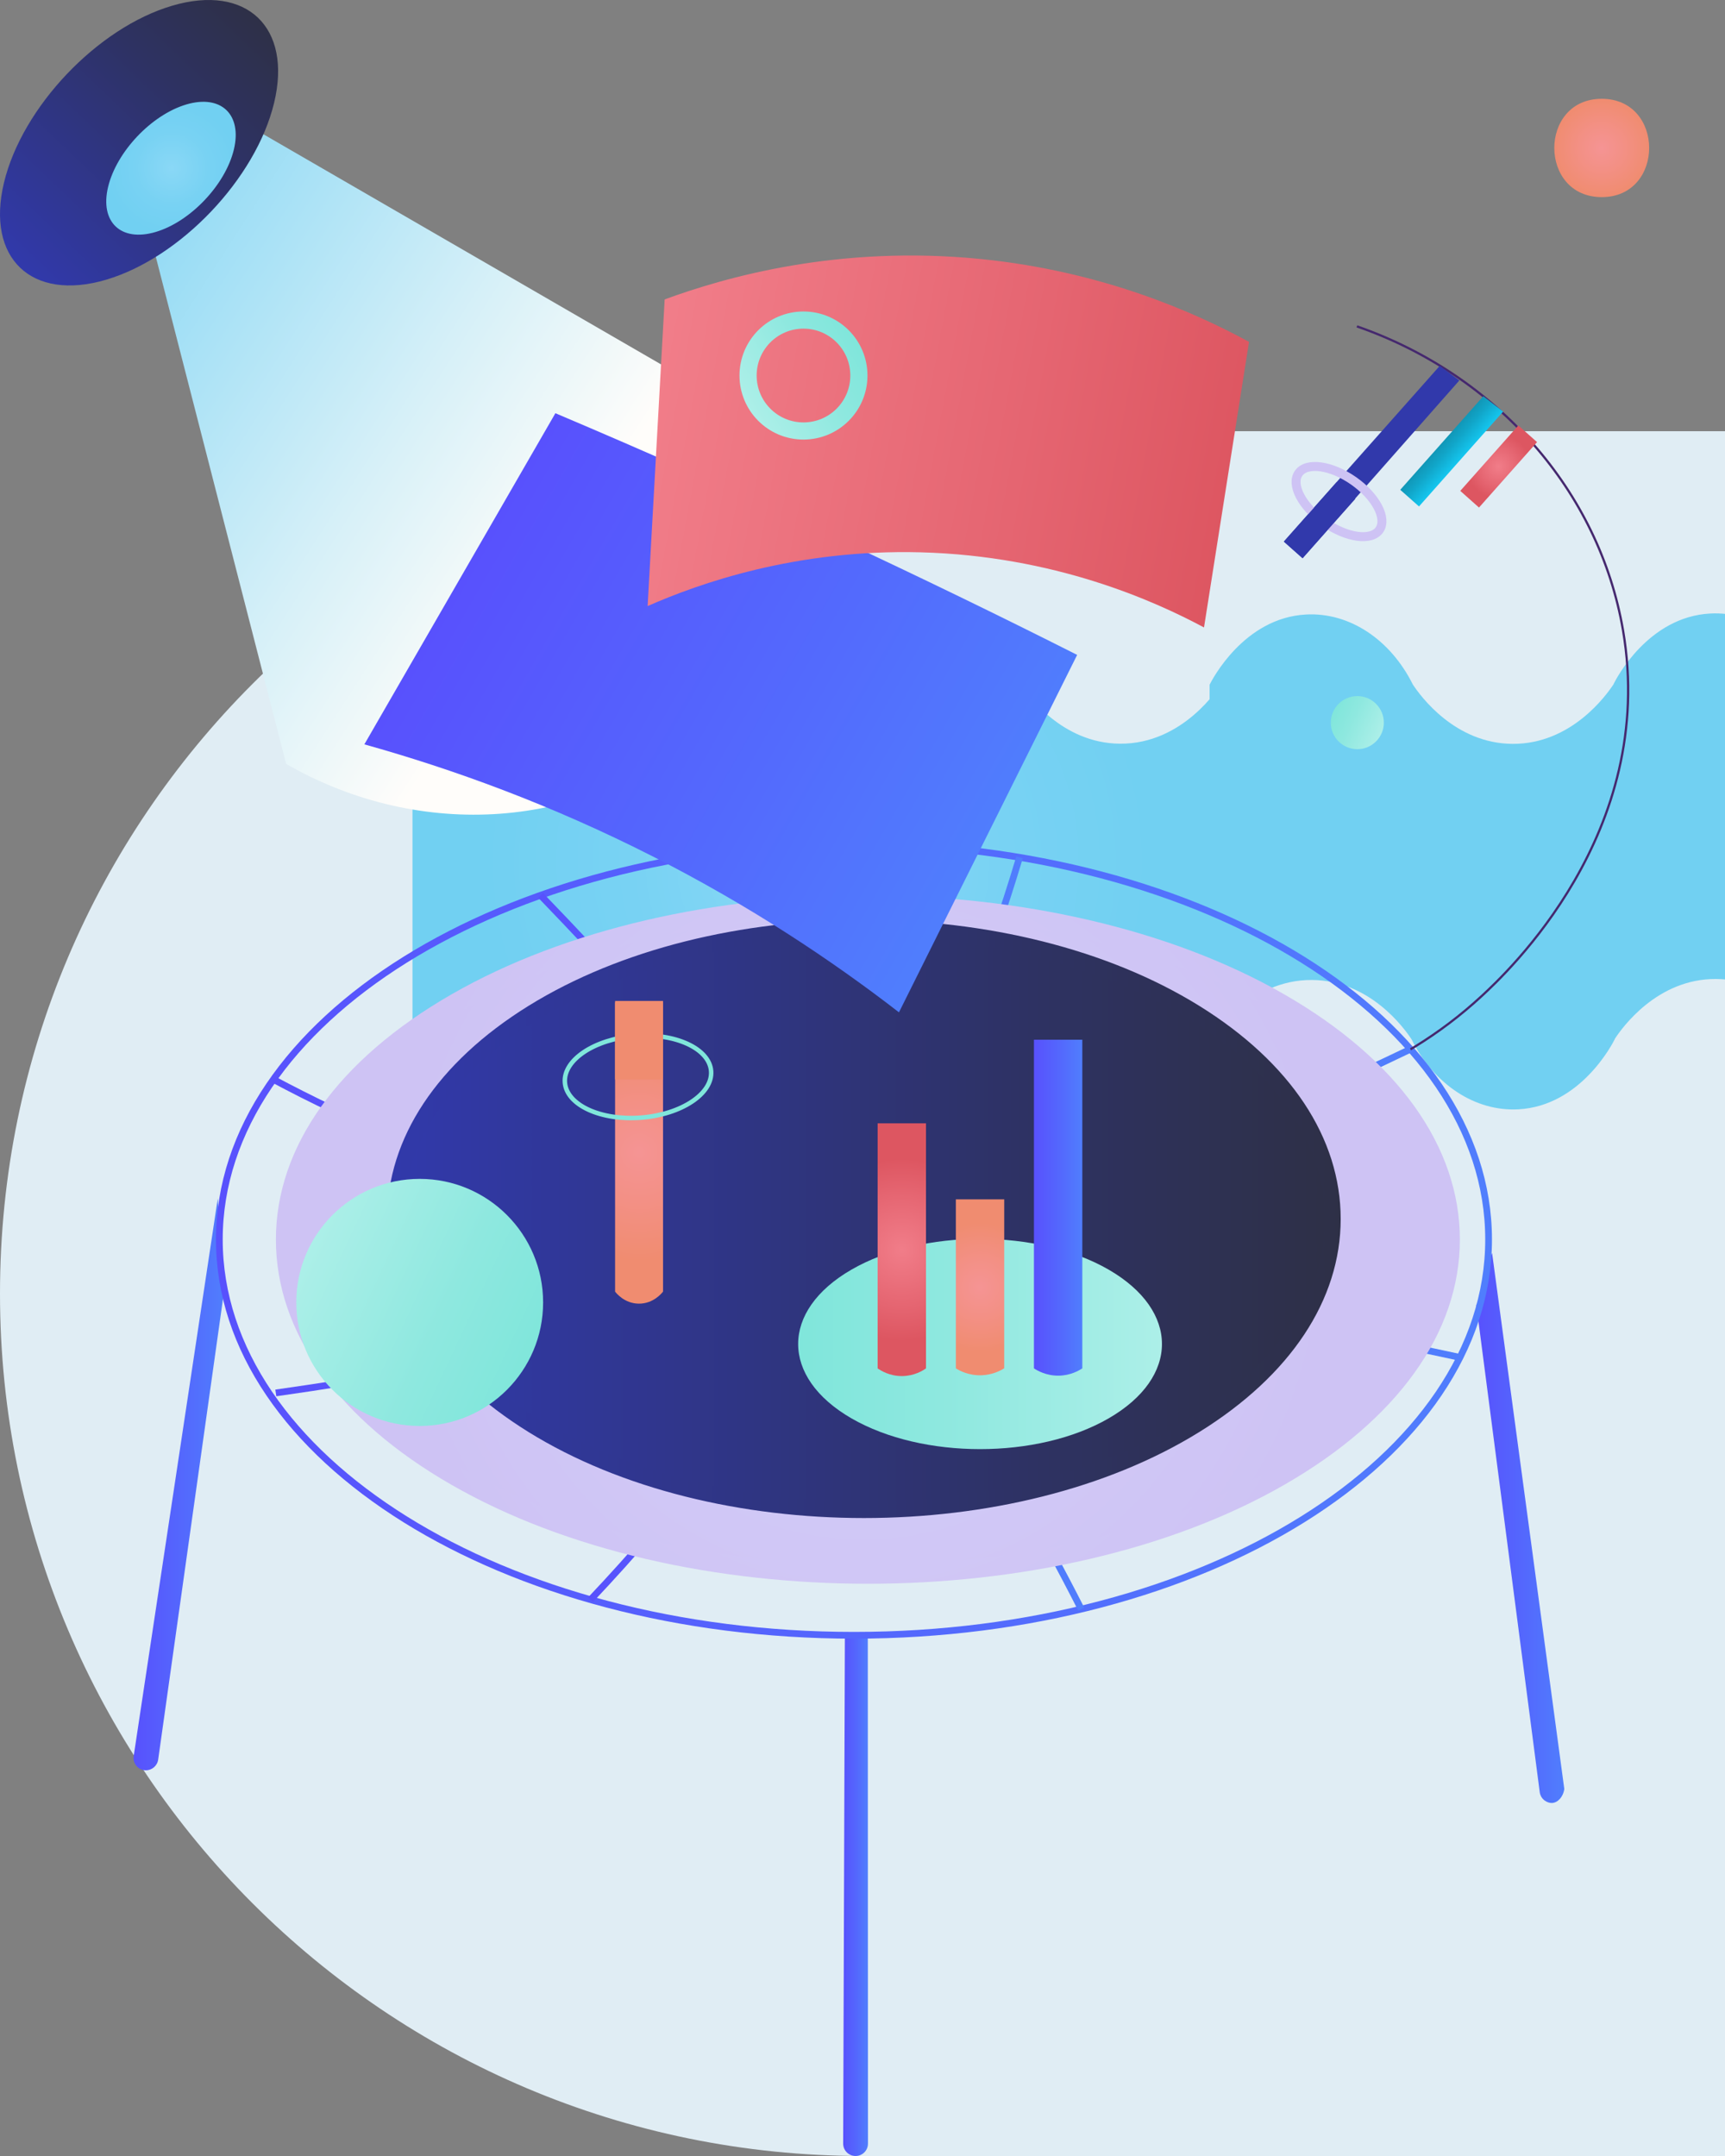
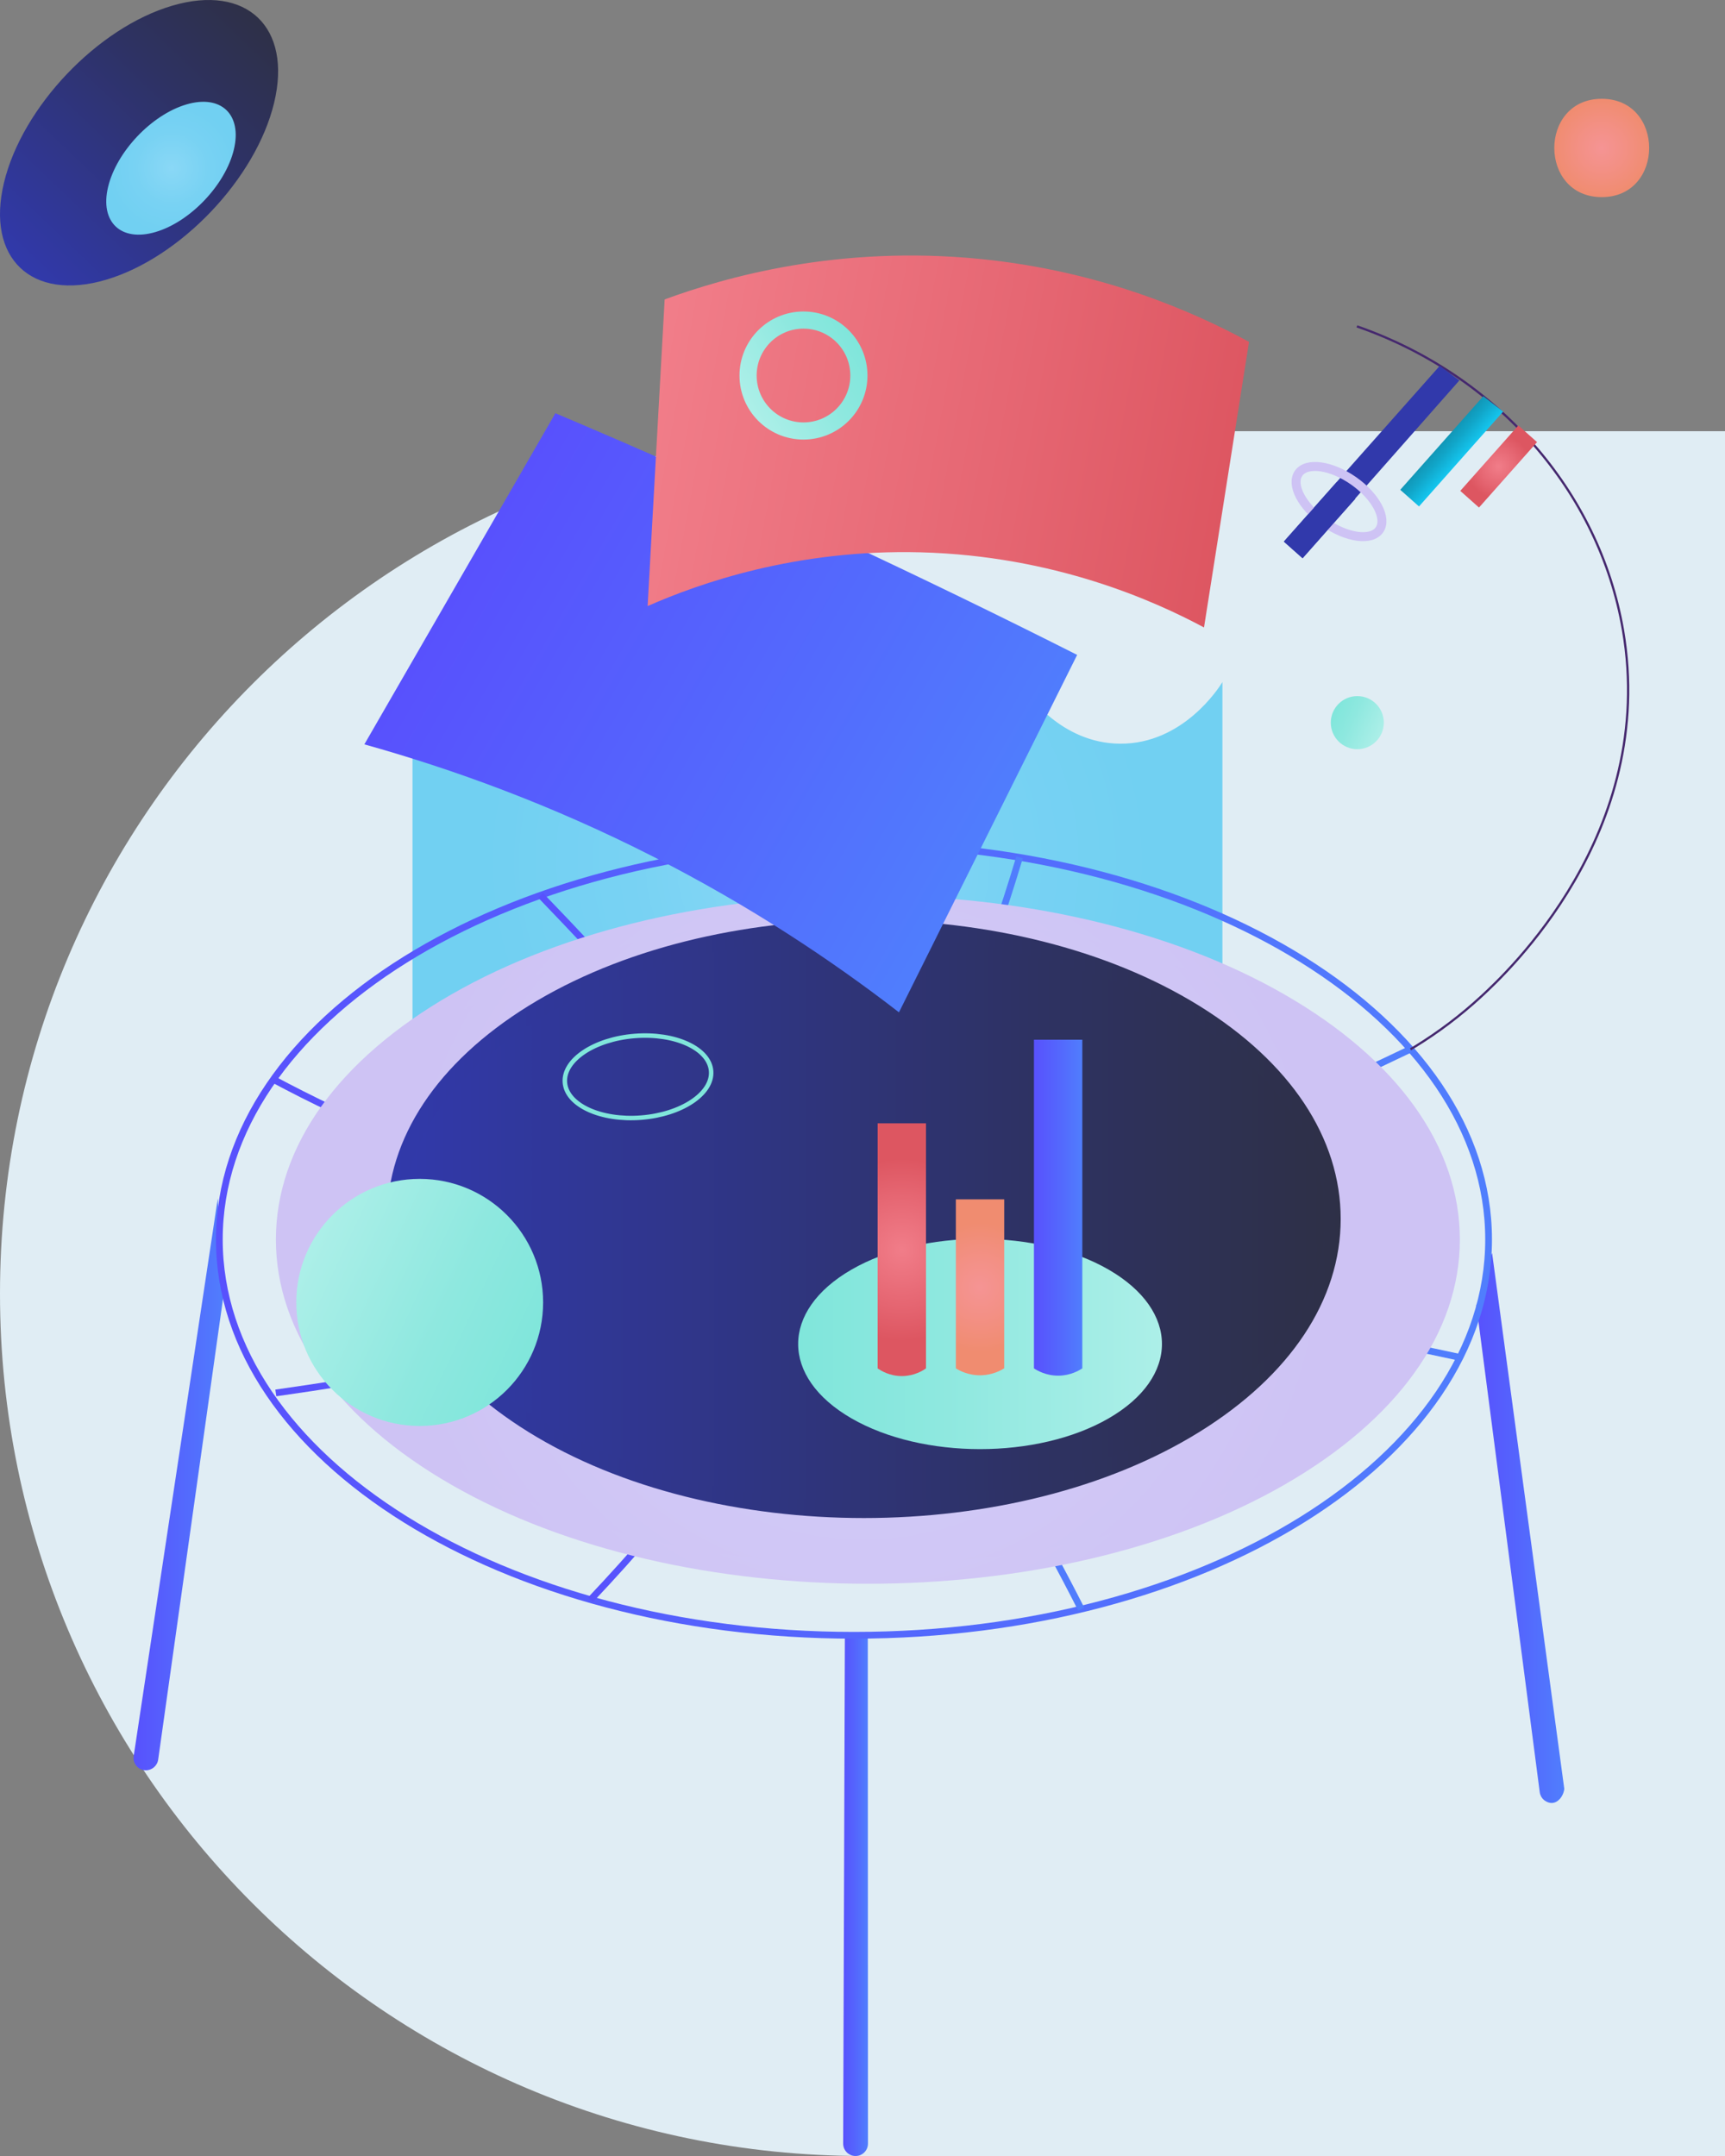
<svg xmlns="http://www.w3.org/2000/svg" width="192" height="240" viewBox="0 0 192 240" fill="none">
  <rect x="0" y="0" width="192" height="240" fill="#808080" stroke="none" />
  <g clip-path="url(#clip0_68_1512)">
    <path d="M0 143.999C0 90.98 42.981 47.999 96 47.999H192V239.999H96C42.981 239.999 0 197.019 0 143.999Z" fill="#E0EDF4" />
    <path d="M124.665 82.787C118.106 82.741 114.244 77.205 113.515 76.075C111.01 71.041 106.446 68.04 101.636 68.296C94.703 68.66 91.151 75.6 90.896 76.111V76.138C90.094 77.37 86.177 82.85 79.618 82.805C73.223 82.759 69.388 77.497 68.531 76.193C66.026 71.159 61.453 68.15 56.652 68.405C49.72 68.77 46.167 75.71 45.912 76.221V115.945C46.313 115.289 50.312 109.042 57.308 109.088C63.703 109.133 67.538 114.395 68.395 115.699C70.9 120.733 75.473 123.743 80.274 123.487C87.206 123.123 90.759 116.183 91.014 115.672V115.645C91.816 114.413 95.733 108.932 102.292 108.978C108.851 109.024 112.713 114.559 113.442 115.69C115.947 120.724 120.511 123.724 125.321 123.469C132.253 123.104 135.806 116.164 136.061 115.654V75.929C135.66 76.585 131.661 82.832 124.665 82.787Z" fill="url(#paint0_radial_68_1512)" />
-     <path d="M213.386 82.787C206.827 82.741 202.964 77.205 202.236 76.075C199.73 71.041 195.166 68.04 190.357 68.296C183.424 68.66 179.871 75.6 179.616 76.111V76.138C178.815 77.37 174.897 82.85 168.339 82.805C161.944 82.759 158.108 77.497 157.252 76.193C154.747 71.159 150.174 68.15 145.373 68.405C138.441 68.77 134.888 75.71 134.633 76.221V115.945C135.034 115.289 139.033 109.042 146.029 109.088C152.424 109.133 156.259 114.395 157.115 115.699C159.621 120.733 164.194 123.743 168.994 123.487C175.927 123.123 179.48 116.183 179.735 115.672V115.645C180.536 114.413 184.453 108.932 191.012 108.978C197.571 109.024 201.434 114.559 202.163 115.69C204.668 120.724 209.232 123.724 214.042 123.469C220.974 123.104 224.527 116.164 224.782 115.654V75.929C224.381 76.585 220.382 82.832 213.386 82.787Z" fill="url(#paint1_radial_68_1512)" />
-     <path d="M89.603 49.829C89.767 51.917 90.851 69.883 77.187 81.802C65.216 92.244 46.897 93.694 31.848 85.039C25.945 62.067 20.042 39.095 14.139 16.123C17.127 14.527 20.105 12.931 23.093 11.344C45.266 24.175 67.439 37.007 89.603 49.838V49.829Z" fill="url(#paint2_linear_68_1512)" />
    <path d="M95.223 239.999C94.467 239.999 93.848 239.379 93.848 238.622C93.911 219.845 93.975 201.059 94.039 182.281C94.886 182.199 95.733 182.108 96.59 182.026C96.59 200.895 96.599 219.754 96.608 238.622C96.608 239.388 95.988 239.999 95.232 239.999H95.223Z" fill="url(#paint3_linear_68_1512)" />
    <path d="M16.242 197.064C16.187 197.064 16.123 197.064 16.06 197.055C15.304 196.955 14.775 196.262 14.876 195.505C18 174.803 21.116 154.111 24.24 133.409C24.286 134.23 24.304 134.896 24.322 135.334C24.404 138.015 24.286 138.826 24.468 139.729C24.495 139.857 24.541 140.304 24.659 141.207C24.787 142.182 24.896 142.994 24.969 143.532C22.518 160.978 20.059 178.415 17.608 195.86C17.517 196.553 16.925 197.064 16.242 197.064Z" fill="url(#paint4_linear_68_1512)" />
    <path d="M172.747 200.703C172.264 200.721 171.881 200.393 171.845 200.366C171.599 200.156 171.426 199.855 171.38 199.508L164.32 145.265C164.594 144.864 164.812 144.517 164.958 144.271C165.359 143.596 165.423 143.386 165.459 143.241C165.55 142.848 165.477 142.63 165.459 142.228C165.386 140.815 166.078 139.492 166.078 139.492C166.078 139.492 173.476 194.438 174.113 199.144C173.986 200.046 173.375 200.676 172.747 200.703Z" fill="url(#paint5_linear_68_1512)" />
    <path d="M19.158 0.638C27.457 -1.816 32.54 3.027 30.509 11.453C28.477 19.88 20.097 28.689 11.798 31.143C3.499 33.587 -1.584 28.744 0.447 20.318C2.479 11.891 10.859 3.082 19.158 0.638Z" fill="url(#paint6_linear_68_1512)" />
    <path d="M20.744 11.627C24.606 10.487 26.975 12.739 26.027 16.661C25.08 20.582 21.181 24.686 17.318 25.826C13.456 26.966 11.087 24.713 12.035 20.792C12.982 16.87 16.881 12.767 20.744 11.627Z" fill="url(#paint7_radial_68_1512)" />
    <path d="M95.05 182.035C134.062 182.035 165.687 162.31 165.687 137.979C165.687 113.647 134.062 93.922 95.05 93.922C56.039 93.922 24.414 113.647 24.414 137.979C24.414 162.31 56.039 182.035 95.05 182.035Z" stroke="url(#paint8_linear_68_1512)" stroke-width="0.75" stroke-miterlimit="10" />
    <path d="M113.479 95.445C110.009 107.054 104.652 121.262 96.189 136.501C86.178 154.531 75 168.274 65.727 178.077" stroke="url(#paint9_linear_68_1512)" stroke-width="0.75" stroke-miterlimit="10" />
    <path d="M60.17 99.667C67.503 107.273 77.697 118.262 89.467 132.443C91.398 134.769 93.192 136.921 95.233 139.52C102.384 148.603 111.457 161.607 120.348 179.126" stroke="url(#paint10_linear_68_1512)" stroke-width="0.75" stroke-miterlimit="10" />
    <path d="M162.487 151.101C127.315 143.505 103.639 139.465 86.604 137.331C79.781 136.474 64.95 134.787 46.767 127.691C39.762 124.956 34.187 122.165 30.434 120.159" stroke="url(#paint11_linear_68_1512)" stroke-width="0.75" stroke-miterlimit="10" />
    <path d="M151.028 36.331C166.578 41.73 177.984 54.671 180.644 70.138C184.524 92.736 167.59 108.395 164.93 110.866C145.818 128.549 120.511 123.506 117.924 122.94" stroke="#45286E" stroke-width="0.25" stroke-miterlimit="10" />
    <path d="M30.699 155.059C51.943 152.05 76.758 146.916 103.75 138.134C123.827 131.595 141.609 124.181 156.986 116.794" stroke="url(#paint12_linear_68_1512)" stroke-width="0.75" stroke-miterlimit="10" />
    <path d="M142.42 111.632C167.727 126.187 167.727 149.779 142.42 164.334C117.113 178.889 76.083 178.889 50.777 164.334C25.47 149.779 25.47 126.187 50.777 111.632C76.083 97.077 117.113 97.077 142.42 111.632Z" fill="url(#paint13_radial_68_1512)" />
    <path d="M96.599 176.299C79.81 176.299 63.012 172.624 50.231 165.273C37.641 158.032 30.709 148.338 30.709 137.988C30.709 127.628 37.641 117.943 50.231 110.702C75.802 96.001 117.396 96.001 142.967 110.702C155.557 117.943 162.489 127.637 162.489 137.988C162.489 148.338 155.557 158.032 142.967 165.273C130.186 172.624 113.388 176.299 96.599 176.299ZM96.599 101.801C80.202 101.801 63.804 105.394 51.324 112.571C39.436 119.411 32.886 128.43 32.886 137.988C32.886 147.536 39.436 156.564 51.324 163.404C76.294 177.758 116.914 177.758 141.883 163.404C153.771 156.564 160.321 147.545 160.321 137.988C160.321 128.43 153.771 119.411 141.883 112.571C129.403 105.394 113.006 101.801 96.608 101.801H96.599Z" fill="url(#paint14_radial_68_1512)" />
    <path d="M165.102 44.111C165.84 44.676 166.578 45.251 167.306 45.816L157.942 56.376L155.855 54.525C158.935 51.051 162.014 47.585 165.093 44.111H165.102Z" fill="url(#paint15_linear_68_1512)" />
    <path d="M162.535 54.644L164.619 56.498L171.08 49.215L168.996 47.362L162.535 54.644Z" fill="url(#paint16_radial_68_1512)" />
    <path d="M160.256 40.727C160.984 41.265 161.713 41.812 162.433 42.35C156.612 48.944 150.791 55.547 144.979 62.14L142.893 60.289C148.677 53.768 154.462 47.248 160.256 40.718V40.727Z" fill="url(#paint17_linear_68_1512)" />
    <path d="M133.073 112.799C153.46 125.448 153.46 145.949 133.073 158.589C112.685 171.237 79.636 171.237 59.257 158.589C38.87 145.94 38.87 125.439 59.257 112.799C79.645 100.15 112.695 100.15 133.073 112.799Z" fill="url(#paint18_linear_68_1512)" />
    <path d="M96.161 168.985C82.633 168.985 69.114 165.793 58.811 159.4C48.672 153.108 43.088 144.691 43.088 135.69C43.088 126.689 48.672 118.271 58.811 111.979C79.408 99.202 112.913 99.202 133.501 111.979C143.64 118.271 149.224 126.689 149.224 135.69C149.224 144.691 143.64 153.108 133.501 159.4C123.207 165.784 109.679 168.985 96.152 168.985H96.161ZM96.161 104.254C82.952 104.254 69.743 107.373 59.686 113.611C50.111 119.548 44.837 127.391 44.837 135.69C44.837 143.988 50.111 151.831 59.686 157.768C79.8 170.244 112.513 170.244 132.627 157.768C142.201 151.831 147.475 143.988 147.475 135.69C147.475 127.391 142.201 119.548 132.627 113.611C122.57 107.373 109.361 104.254 96.161 104.254Z" fill="url(#paint19_linear_68_1512)" />
    <path d="M100.059 112.69C92.48 106.826 83.425 100.816 72.766 95.39C61.361 89.581 50.402 85.614 40.555 82.86C47.642 70.576 54.729 58.282 61.817 45.998C72.028 50.321 82.477 54.954 93.145 59.924C102.355 64.219 111.273 68.551 119.891 72.901C113.277 86.161 106.673 99.43 100.059 112.69Z" fill="url(#paint20_linear_68_1512)" />
    <path d="M134.011 69.846C128.445 66.864 117.332 61.876 102.474 61.483C88.545 61.119 77.787 64.958 72.084 67.466C72.713 56.085 73.341 44.712 73.979 33.331C80.656 30.878 93.282 27.239 109.188 28.835C122.77 30.203 133.055 34.809 139.022 38.055C137.355 48.652 135.678 59.249 134.011 69.846Z" fill="url(#paint21_linear_68_1512)" />
    <path d="M123.4 141.334C131.307 145.903 131.307 153.318 123.4 157.886C115.493 162.455 102.675 162.455 94.768 157.886C86.861 153.318 86.861 145.903 94.768 141.334C102.675 136.765 115.493 136.765 123.4 141.334Z" fill="url(#paint22_linear_68_1512)" />
    <path d="M89.431 47.977C92.837 47.977 95.598 45.213 95.598 41.803C95.598 38.393 92.837 35.629 89.431 35.629C86.025 35.629 83.264 38.393 83.264 41.803C83.264 45.213 86.025 47.977 89.431 47.977Z" stroke="url(#paint23_linear_68_1512)" stroke-width="1.91" stroke-miterlimit="10" />
    <path d="M144.541 52.683C145.434 51.406 148.167 51.78 150.654 53.522C153.141 55.264 154.425 57.708 153.533 58.985C152.64 60.261 149.907 59.887 147.42 58.146C144.933 56.404 143.649 53.96 144.541 52.683Z" stroke="url(#paint24_radial_68_1512)" stroke-miterlimit="10" />
    <path d="M151.075 83.398C152.705 83.398 154.026 82.075 154.026 80.443C154.026 78.811 152.705 77.488 151.075 77.488C149.444 77.488 148.123 78.811 148.123 80.443C148.123 82.075 149.444 83.398 151.075 83.398Z" fill="url(#paint25_linear_68_1512)" />
    <path d="M103.067 152.324C102.73 152.561 101.783 153.163 100.435 153.181C99.014 153.199 98.021 152.561 97.684 152.324V125.047H103.067V152.324Z" fill="url(#paint26_radial_68_1512)" />
    <path d="M111.765 152.323C111.364 152.57 110.481 153.044 109.269 153.09C107.83 153.144 106.782 152.57 106.391 152.323V133.51H111.774V152.323H111.765Z" fill="url(#paint27_radial_68_1512)" />
    <path d="M120.466 152.324C120.101 152.561 119.163 153.117 117.842 153.135C116.439 153.153 115.446 152.561 115.082 152.324V115.736H120.466V152.324Z" fill="url(#paint28_linear_68_1512)" />
-     <path d="M73.799 143.778C73.699 143.906 72.743 145.137 71.094 145.119C69.481 145.101 68.57 143.915 68.461 143.778V111.422H73.799V143.778Z" fill="url(#paint29_radial_68_1512)" />
    <path d="M142.902 60.288L144.986 62.142L150.86 55.521L148.776 53.668L142.902 60.288Z" fill="url(#paint30_linear_68_1512)" />
    <path d="M46.714 158.735C54.301 158.735 60.451 152.578 60.451 144.982C60.451 137.387 54.301 131.23 46.714 131.23C39.127 131.23 32.977 137.387 32.977 144.982C32.977 152.578 39.127 158.735 46.714 158.735Z" fill="url(#paint31_linear_68_1512)" />
    <path d="M178.281 21.943C185.314 21.943 185.323 10.999 178.281 10.999C171.24 10.999 171.24 21.943 178.281 21.943Z" fill="url(#paint32_radial_68_1512)" />
    <path d="M71.369 124.412C75.863 124.058 79.347 121.736 79.149 119.225C78.952 116.715 75.149 114.967 70.655 115.321C66.161 115.675 62.678 117.997 62.875 120.508C63.072 123.018 66.875 124.766 71.369 124.412Z" stroke="url(#paint33_linear_68_1512)" stroke-width="0.5" stroke-miterlimit="10" />
-     <path d="M73.799 111.586H68.461V120.159H73.799V111.586Z" fill="url(#paint34_radial_68_1512)" />
  </g>
  <defs>
    <radialGradient id="paint0_radial_68_1512" cx="0" cy="0" r="1" gradientUnits="userSpaceOnUse" gradientTransform="translate(90.987 95.901) scale(37.368 37.408)">
      <stop stop-color="#8AD8F6" />
      <stop offset="0.56" stop-color="#78D2F3" />
      <stop offset="1" stop-color="#71D0F2" />
    </radialGradient>
    <radialGradient id="paint1_radial_68_1512" cx="0" cy="0" r="1" gradientUnits="userSpaceOnUse" gradientTransform="translate(179.707 0.455) scale(0.455 0.456)">
      <stop stop-color="#8AD8F6" />
      <stop offset="0.56" stop-color="#78D2F3" />
      <stop offset="1" stop-color="#71D0F2" />
    </radialGradient>
    <linearGradient id="paint2_linear_68_1512" x1="59.605" y1="66.709" x2="-55.542" y2="-7.483" gradientUnits="userSpaceOnUse">
      <stop stop-color="#FFFDFA" />
      <stop offset="0.17" stop-color="#D6F0F8" />
      <stop offset="0.56" stop-color="#6FCFF3" />
      <stop offset="0.96" stop-color="#00ACEE" />
    </linearGradient>
    <linearGradient id="paint3_linear_68_1512" x1="93.848" y1="211.017" x2="96.599" y2="211.017" gradientUnits="userSpaceOnUse">
      <stop stop-color="#5851FD" />
      <stop offset="0.61" stop-color="#536BFD" />
      <stop offset="1" stop-color="#507EFD" />
    </linearGradient>
    <linearGradient id="paint4_linear_68_1512" x1="14.866" y1="165.237" x2="24.969" y2="165.237" gradientUnits="userSpaceOnUse">
      <stop stop-color="#5851FD" />
      <stop offset="0.61" stop-color="#536BFD" />
      <stop offset="1" stop-color="#507EFD" />
    </linearGradient>
    <linearGradient id="paint5_linear_68_1512" x1="164.32" y1="170.098" x2="174.113" y2="170.098" gradientUnits="userSpaceOnUse">
      <stop stop-color="#5851FD" />
      <stop offset="0.61" stop-color="#536BFD" />
      <stop offset="1" stop-color="#507EFD" />
    </linearGradient>
    <linearGradient id="paint6_linear_68_1512" x1="2.328" y1="29.802" x2="28.822" y2="1.992" gradientUnits="userSpaceOnUse">
      <stop stop-color="#3139AB" />
      <stop offset="0.68" stop-color="#2E3263" />
      <stop offset="1" stop-color="#2E3047" />
    </linearGradient>
    <radialGradient id="paint7_radial_68_1512" cx="0" cy="0" r="1" gradientUnits="userSpaceOnUse" gradientTransform="translate(19.116 18.729) rotate(-46.451) scale(7.301 7.301)">
      <stop stop-color="#8AD8F6" />
      <stop offset="0.56" stop-color="#78D2F3" />
      <stop offset="1" stop-color="#71D0F2" />
    </radialGradient>
    <linearGradient id="paint8_linear_68_1512" x1="24.077" y1="137.979" x2="166.024" y2="137.979" gradientUnits="userSpaceOnUse">
      <stop stop-color="#5851FD" />
      <stop offset="0.61" stop-color="#536BFD" />
      <stop offset="1" stop-color="#507EFD" />
    </linearGradient>
    <linearGradient id="paint9_linear_68_1512" x1="65.49" y1="136.83" x2="113.807" y2="136.83" gradientUnits="userSpaceOnUse">
      <stop stop-color="#5851FD" />
      <stop offset="0.61" stop-color="#536BFD" />
      <stop offset="1" stop-color="#507EFD" />
    </linearGradient>
    <linearGradient id="paint10_linear_68_1512" x1="59.924" y1="139.356" x2="120.649" y2="139.356" gradientUnits="userSpaceOnUse">
      <stop stop-color="#5851FD" />
      <stop offset="0.61" stop-color="#536BFD" />
      <stop offset="1" stop-color="#507EFD" />
    </linearGradient>
    <linearGradient id="paint11_linear_68_1512" x1="30.27" y1="135.644" x2="162.56" y2="135.644" gradientUnits="userSpaceOnUse">
      <stop stop-color="#5851FD" />
      <stop offset="0.61" stop-color="#536BFD" />
      <stop offset="1" stop-color="#507EFD" />
    </linearGradient>
    <linearGradient id="paint12_linear_68_1512" x1="30.645" y1="135.945" x2="157.132" y2="135.945" gradientUnits="userSpaceOnUse">
      <stop stop-color="#5851FD" />
      <stop offset="0.61" stop-color="#536BFD" />
      <stop offset="1" stop-color="#507EFD" />
    </linearGradient>
    <radialGradient id="paint13_radial_68_1512" cx="0" cy="0" r="1" gradientUnits="userSpaceOnUse" gradientTransform="translate(96.081 138.261) scale(52.733 52.79)">
      <stop stop-color="#D4CFF9" />
      <stop offset="1" stop-color="#CEC3F4" />
    </radialGradient>
    <radialGradient id="paint14_radial_68_1512" cx="0" cy="0" r="1" gradientUnits="userSpaceOnUse" gradientTransform="translate(96.081 138.261) scale(53.775 53.834)">
      <stop stop-color="#D4CFF9" />
      <stop offset="1" stop-color="#CEC3F4" />
    </radialGradient>
    <linearGradient id="paint15_linear_68_1512" x1="162.635" y1="51.092" x2="160.549" y2="49.241" gradientUnits="userSpaceOnUse">
      <stop stop-color="#14C6EF" />
      <stop offset="0.64" stop-color="#11A5C8" />
      <stop offset="1" stop-color="#1197B7" />
    </linearGradient>
    <radialGradient id="paint16_radial_68_1512" cx="0" cy="0" r="1" gradientUnits="userSpaceOnUse" gradientTransform="translate(166.801 51.937) rotate(-138.359) scale(3.582 3.582)">
      <stop stop-color="#F17D89" />
      <stop offset="0.63" stop-color="#E56571" />
      <stop offset="1" stop-color="#DD5661" />
    </radialGradient>
    <linearGradient id="paint17_linear_68_1512" x1="140.825" y1="44.055" x2="136.467" y2="41.372" gradientUnits="userSpaceOnUse">
      <stop stop-color="#3139AB" />
      <stop offset="0.68" stop-color="#2E3263" />
      <stop offset="1" stop-color="#2E3047" />
    </linearGradient>
    <linearGradient id="paint18_linear_68_1512" x1="43.962" y1="135.698" x2="148.359" y2="135.698" gradientUnits="userSpaceOnUse">
      <stop stop-color="#3139AB" />
      <stop offset="0.68" stop-color="#2E3263" />
      <stop offset="1" stop-color="#2E3047" />
    </linearGradient>
    <linearGradient id="paint19_linear_68_1512" x1="43.088" y1="135.699" x2="149.234" y2="135.699" gradientUnits="userSpaceOnUse">
      <stop stop-color="#3139AB" />
      <stop offset="0.68" stop-color="#2E3263" />
      <stop offset="1" stop-color="#2E3047" />
    </linearGradient>
    <linearGradient id="paint20_linear_68_1512" x1="53.183" y1="61.176" x2="110.716" y2="94.356" gradientUnits="userSpaceOnUse">
      <stop stop-color="#5851FD" />
      <stop offset="0.61" stop-color="#536BFD" />
      <stop offset="1" stop-color="#507EFD" />
    </linearGradient>
    <linearGradient id="paint21_linear_68_1512" x1="72.856" y1="43.966" x2="137.197" y2="55.924" gradientUnits="userSpaceOnUse">
      <stop stop-color="#F17D89" />
      <stop offset="0.63" stop-color="#E56571" />
      <stop offset="1" stop-color="#DD5661" />
    </linearGradient>
    <linearGradient id="paint22_linear_68_1512" x1="88.838" y1="149.615" x2="129.33" y2="149.615" gradientUnits="userSpaceOnUse">
      <stop stop-color="#80E6DB" />
      <stop offset="0.39" stop-color="#8EE8DF" />
      <stop offset="1" stop-color="#ACEFE8" />
    </linearGradient>
    <linearGradient id="paint23_linear_68_1512" x1="83.348" y1="45.28" x2="95.454" y2="38.077" gradientUnits="userSpaceOnUse">
      <stop stop-color="#ACEFE8" />
      <stop offset="0.61" stop-color="#8EE8DF" />
      <stop offset="1" stop-color="#80E6DB" />
    </linearGradient>
    <radialGradient id="paint24_radial_68_1512" cx="0" cy="0" r="1" gradientUnits="userSpaceOnUse" gradientTransform="translate(181.282 78.439) rotate(-142.69) scale(6.178 3.171)">
      <stop stop-color="#D4CFF9" />
      <stop offset="1" stop-color="#CEC3F4" />
    </radialGradient>
    <linearGradient id="paint25_linear_68_1512" x1="148.397" y1="79.193" x2="153.745" y2="81.695" gradientUnits="userSpaceOnUse">
      <stop stop-color="#80E6DB" />
      <stop offset="0.39" stop-color="#8EE8DF" />
      <stop offset="1" stop-color="#ACEFE8" />
    </linearGradient>
    <radialGradient id="paint26_radial_68_1512" cx="0" cy="0" r="1" gradientUnits="userSpaceOnUse" gradientTransform="translate(100.38 139.109) scale(10.121 10.132)">
      <stop stop-color="#F17D89" />
      <stop offset="0.63" stop-color="#E56571" />
      <stop offset="1" stop-color="#DD5661" />
    </radialGradient>
    <radialGradient id="paint27_radial_68_1512" cx="0" cy="0" r="1" gradientUnits="userSpaceOnUse" gradientTransform="translate(109.078 143.304) scale(7.178 7.186)">
      <stop stop-color="#F59494" />
      <stop offset="0.46" stop-color="#F39085" />
      <stop offset="1" stop-color="#F08C70" />
    </radialGradient>
    <linearGradient id="paint28_linear_68_1512" x1="115.091" y1="134.431" x2="120.466" y2="134.431" gradientUnits="userSpaceOnUse">
      <stop stop-color="#5851FD" />
      <stop offset="0.61" stop-color="#536BFD" />
      <stop offset="1" stop-color="#507EFD" />
    </linearGradient>
    <radialGradient id="paint29_radial_68_1512" cx="0" cy="0" r="1" gradientUnits="userSpaceOnUse" gradientTransform="translate(71.139 128.275) scale(12.052 12.065)">
      <stop stop-color="#F59494" />
      <stop offset="0.46" stop-color="#F39085" />
      <stop offset="1" stop-color="#F08C70" />
    </radialGradient>
    <linearGradient id="paint30_linear_68_1512" x1="73.248" y1="-0.622" x2="69.249" y2="-3.769" gradientUnits="userSpaceOnUse">
      <stop stop-color="#3139AB" />
      <stop offset="0.68" stop-color="#2E3263" />
      <stop offset="1" stop-color="#2E3047" />
    </linearGradient>
    <linearGradient id="paint31_linear_68_1512" x1="34.279" y1="139.154" x2="59.161" y2="150.796" gradientUnits="userSpaceOnUse">
      <stop stop-color="#ACEFE8" />
      <stop offset="0.61" stop-color="#8EE8DF" />
      <stop offset="1" stop-color="#80E6DB" />
    </linearGradient>
    <radialGradient id="paint32_radial_68_1512" cx="0" cy="0" r="1" gradientUnits="userSpaceOnUse" gradientTransform="translate(178.281 16.471) scale(5.375 5.381)">
      <stop stop-color="#F59494" />
      <stop offset="0.46" stop-color="#F39085" />
      <stop offset="1" stop-color="#F08C70" />
    </radialGradient>
    <linearGradient id="paint33_linear_68_1512" x1="-126.483" y1="189.096" x2="-111.689" y2="183.74" gradientUnits="userSpaceOnUse">
      <stop stop-color="#ACEFE8" />
      <stop offset="0.61" stop-color="#8EE8DF" />
      <stop offset="1" stop-color="#80E6DB" />
    </linearGradient>
    <radialGradient id="paint34_radial_68_1512" cx="0" cy="0" r="1" gradientUnits="userSpaceOnUse" gradientTransform="translate(71.139 124.994) scale(11.588 3.016)">
      <stop stop-color="#F59494" />
      <stop offset="0.46" stop-color="#F39085" />
      <stop offset="1" stop-color="#F08C70" />
    </radialGradient>
    <clipPath id="clip0_68_1512">
      <rect width="192" height="240" fill="white" />
    </clipPath>
  </defs>
</svg>